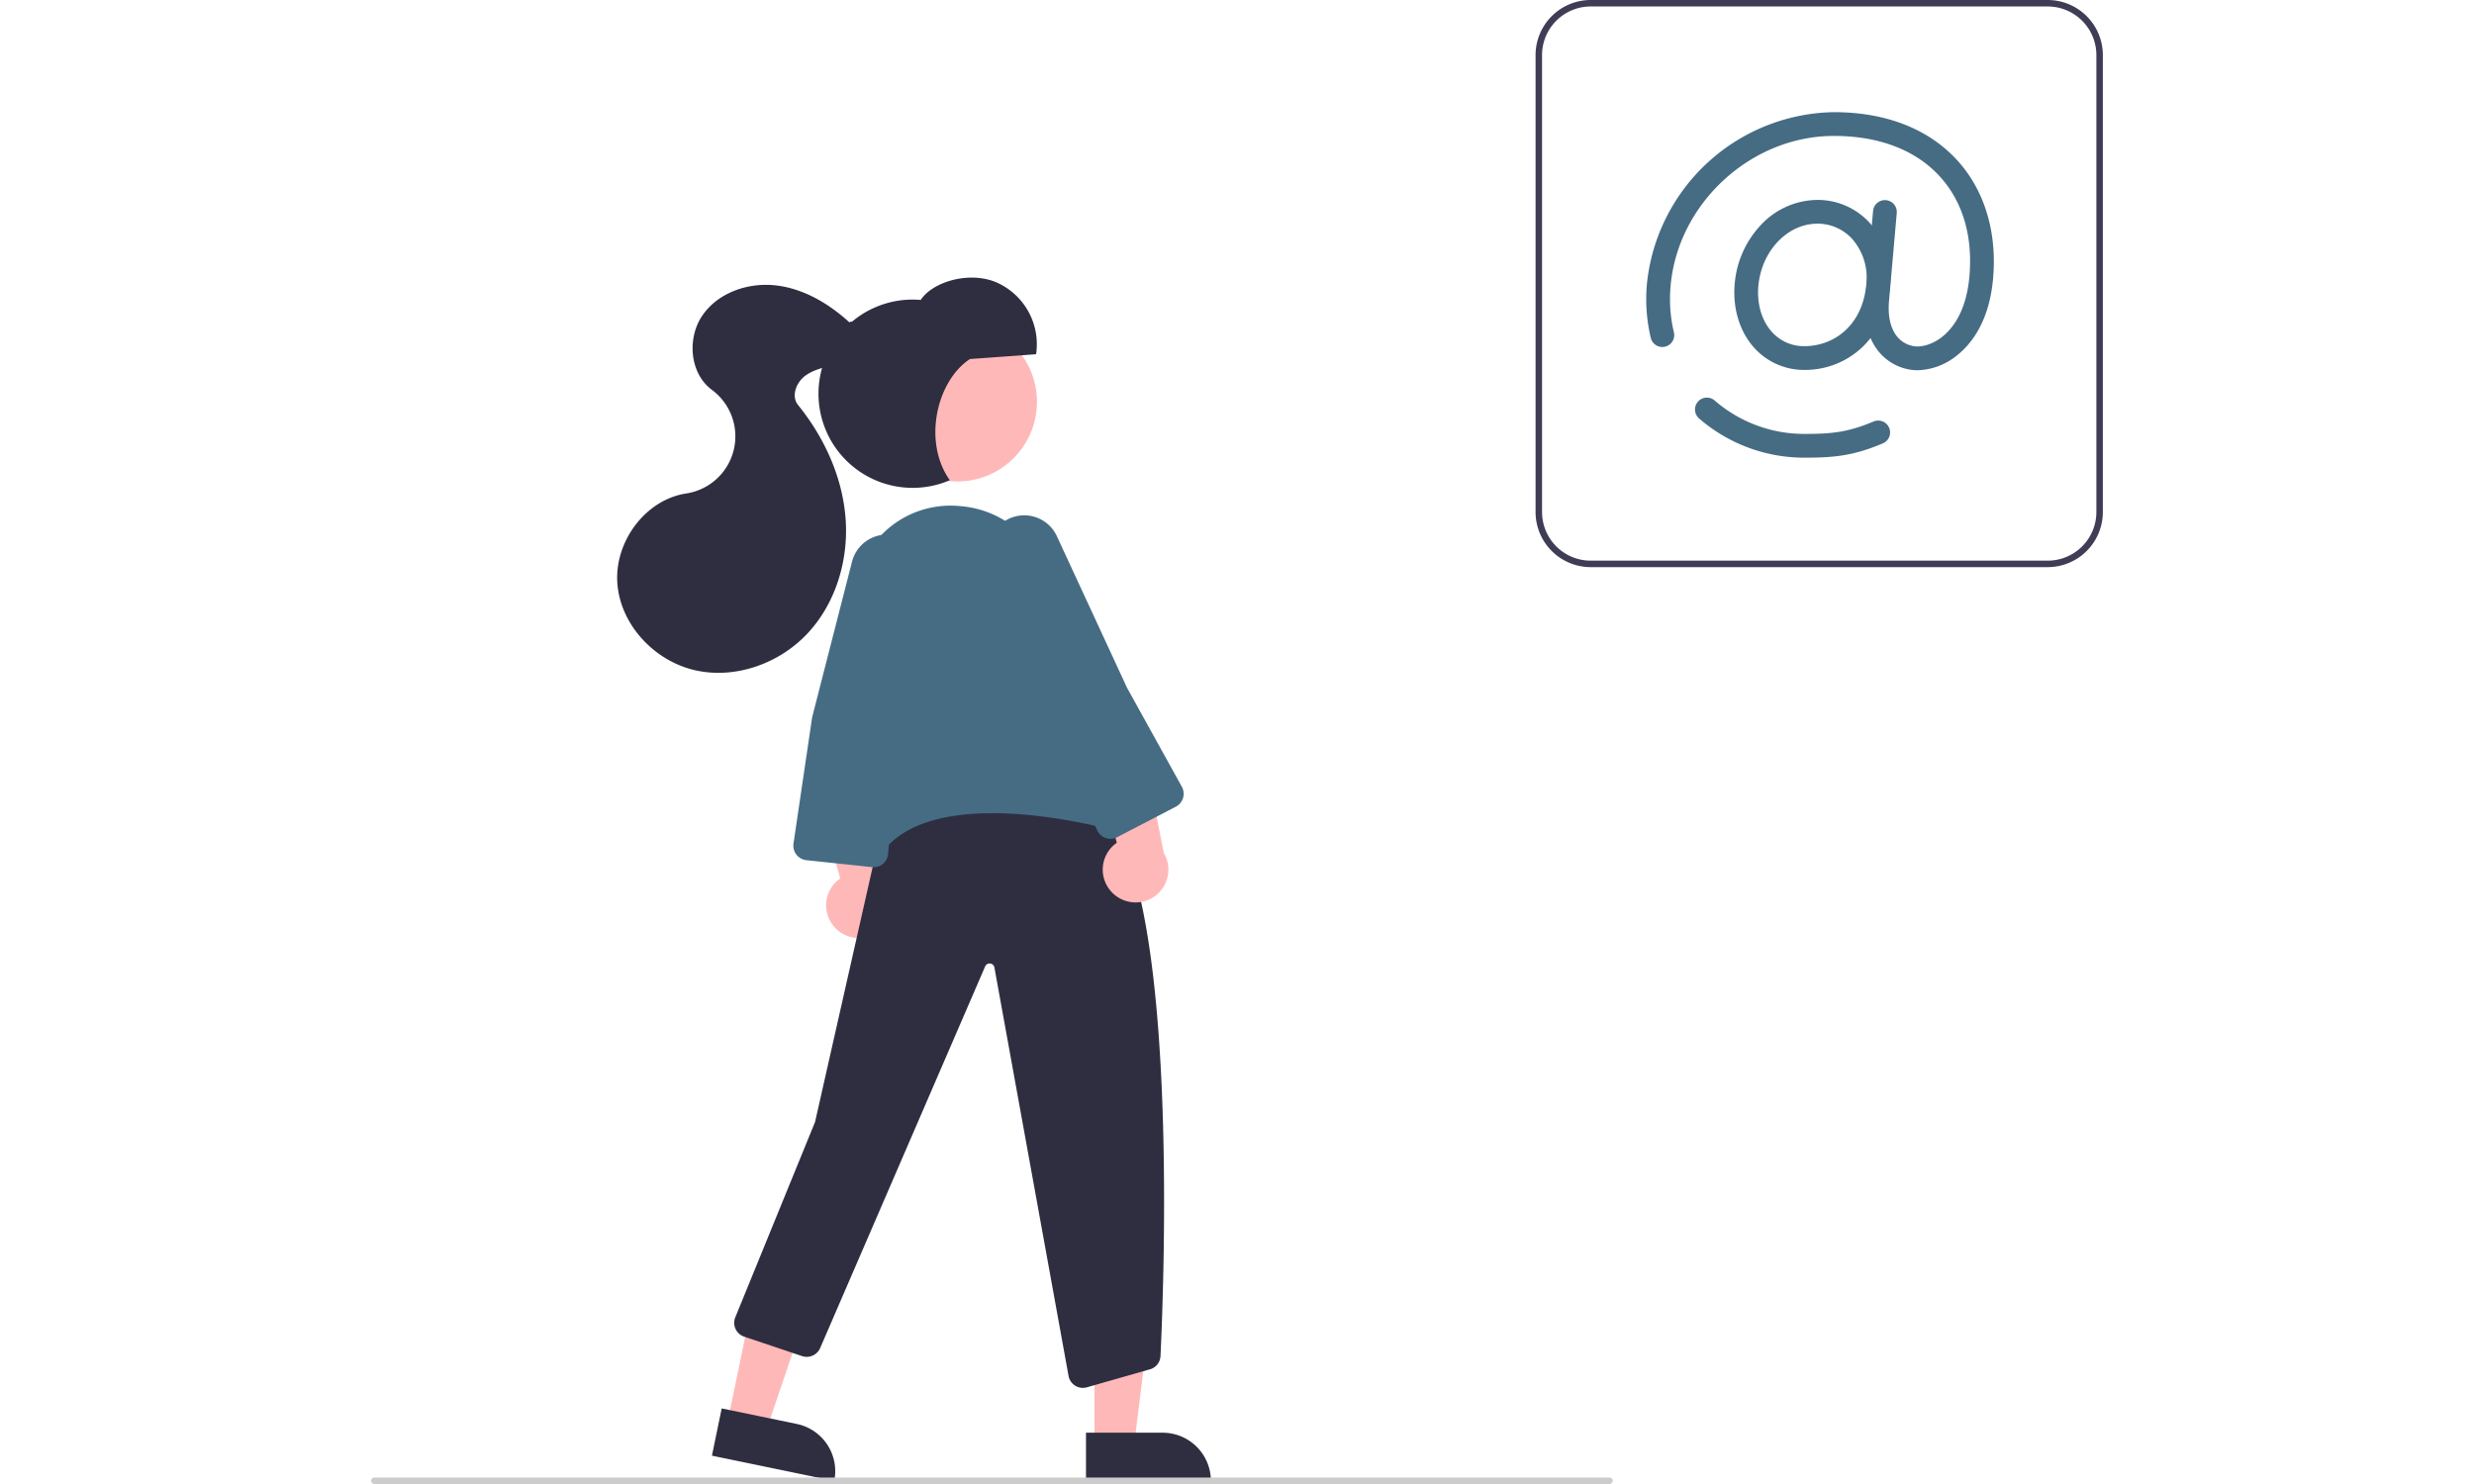
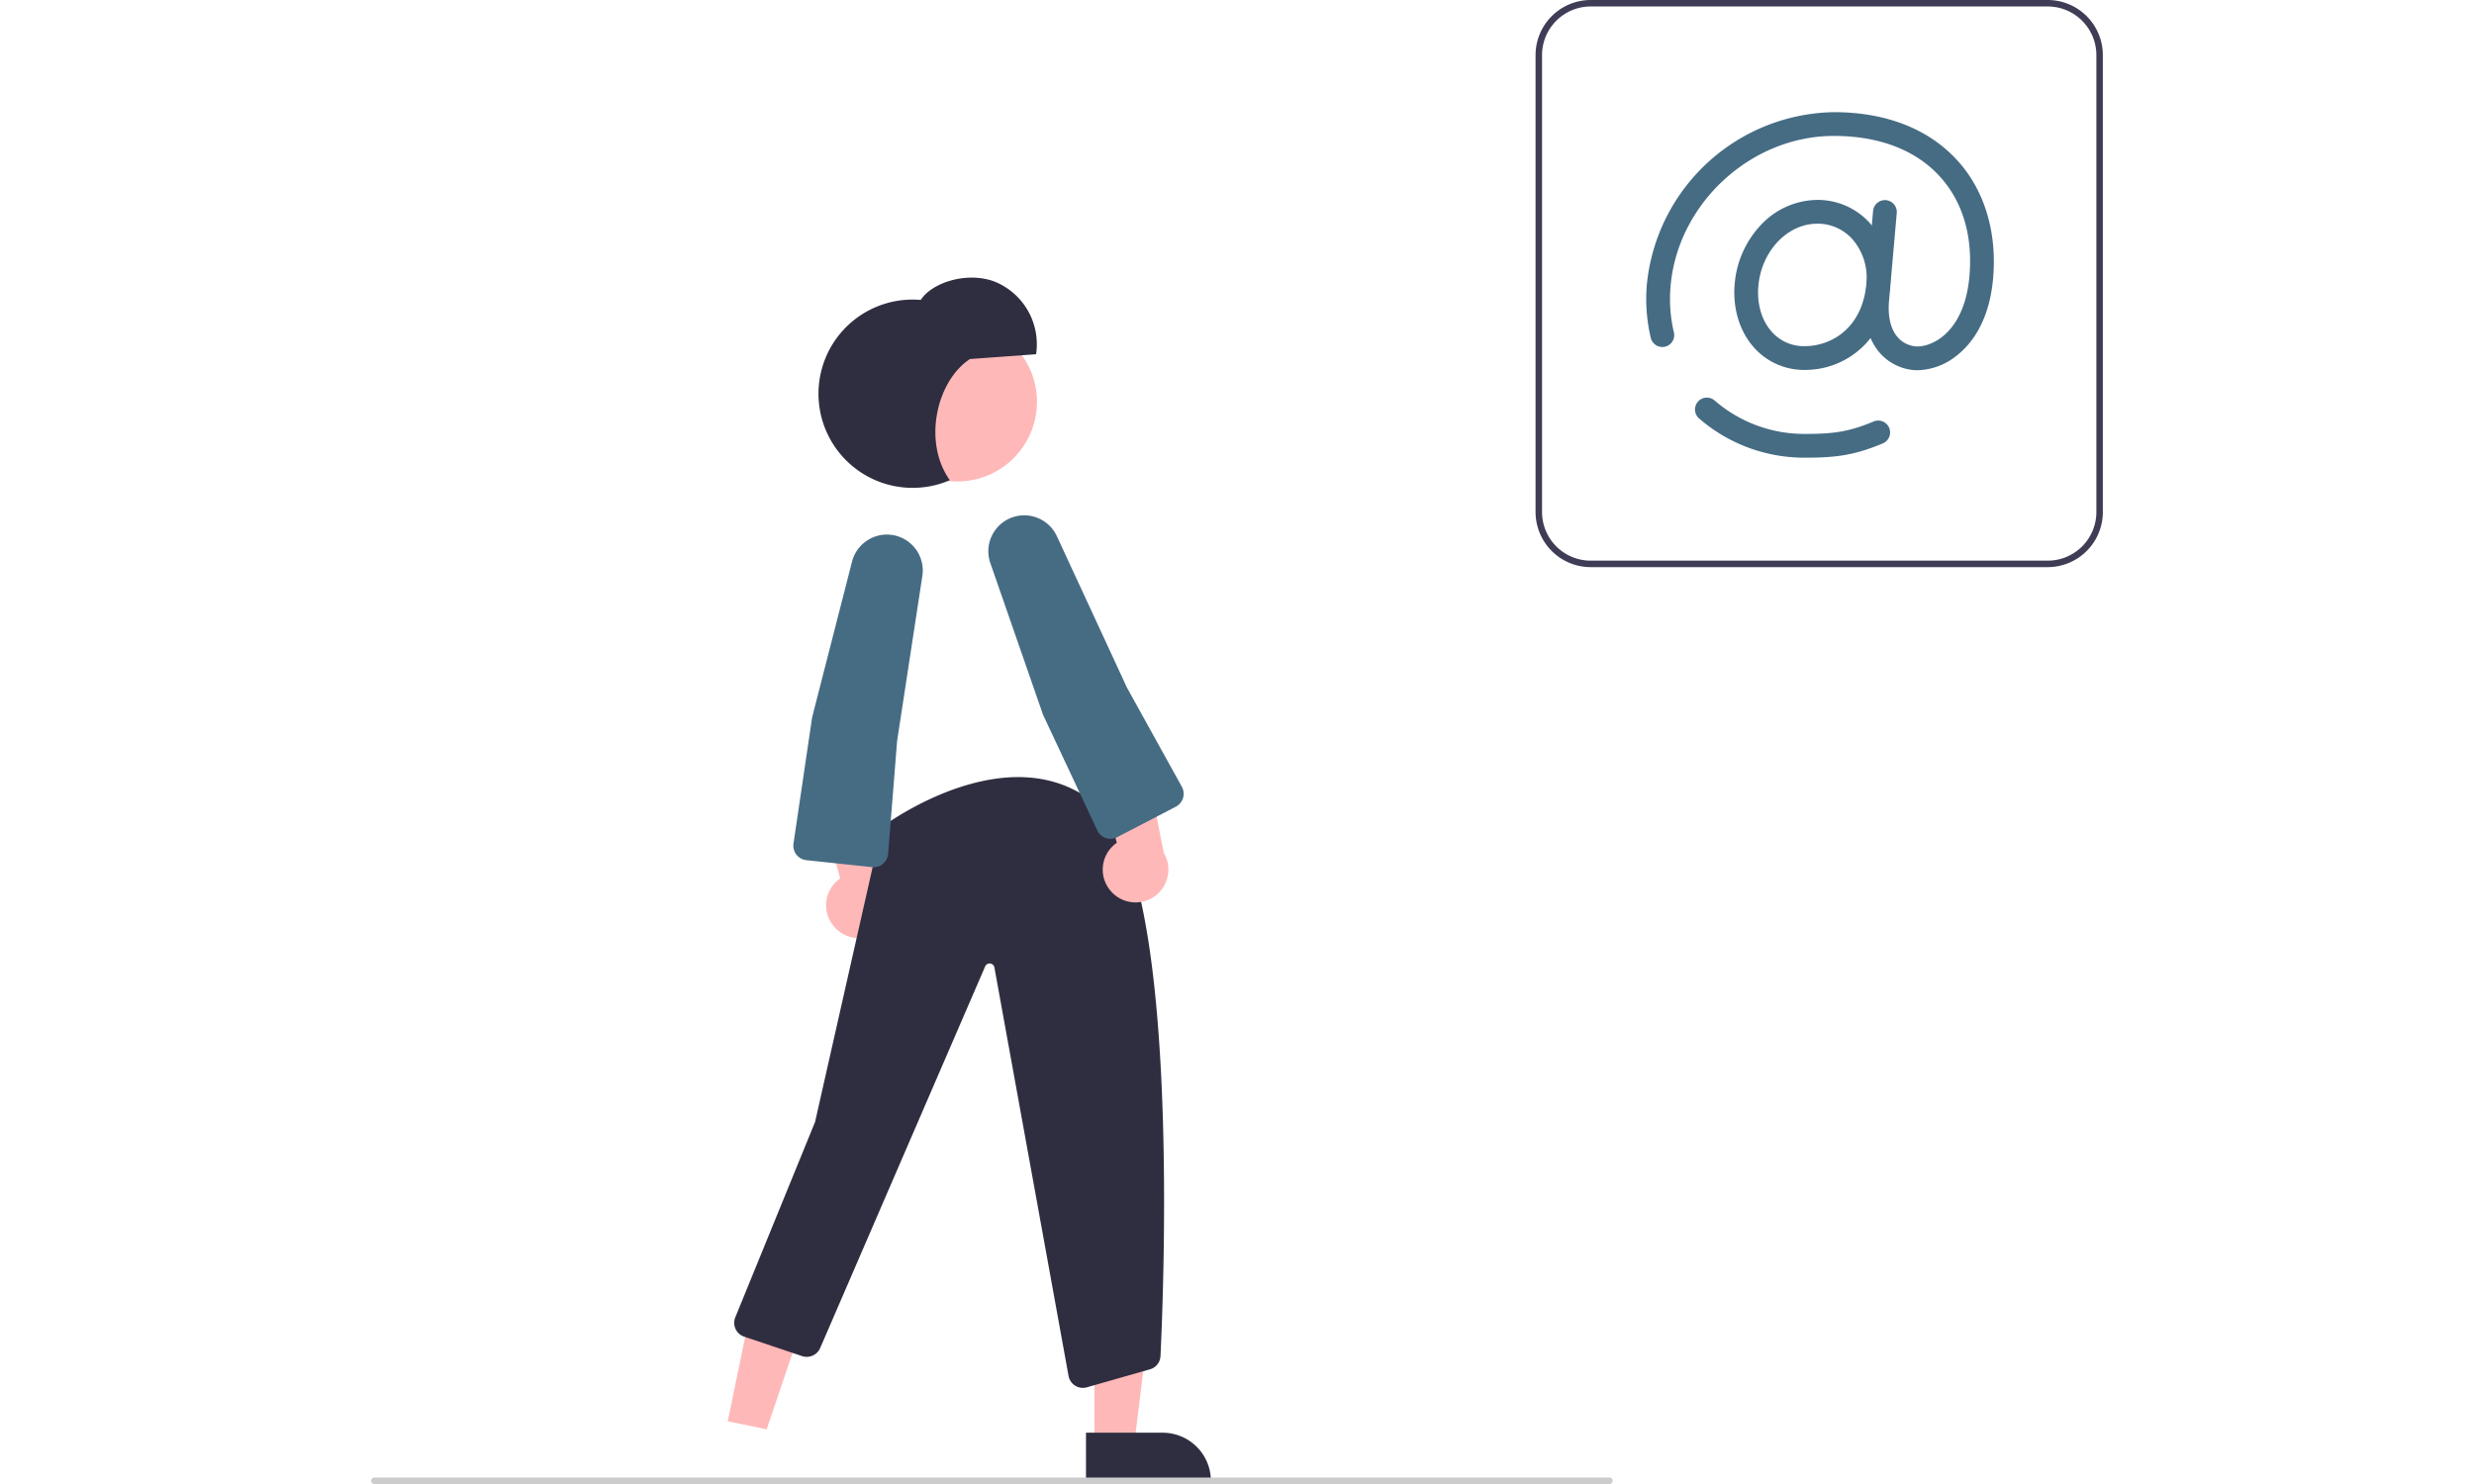
<svg xmlns="http://www.w3.org/2000/svg" data-name="Layer 1" width="500" height="300" viewBox="0 0 534.205 457.917">
  <path fill="#ffb8b8" d="M223.146 445.593h12.26l5.832-47.288-18.094.001.002 47.287z" />
  <path d="m259.05 456.976-38.53.002-.001-14.887 23.644-.001a14.887 14.887 0 0 1 14.887 14.886z" fill="#2f2e41" />
  <path fill="#ffb8b8" d="m110.003 438.56 12.006 2.482 15.288-45.127-17.719-3.664-9.575 46.309z" />
-   <path d="m142.858 456.978-37.733-7.802 3.015-14.579 23.154 4.788a14.887 14.887 0 0 1 11.564 17.593z" fill="#2f2e41" />
  <path d="M143.258 286.411a10.056 10.056 0 0 1 1.442-15.351l-9.514-34.446 17.665 5.728 6.326 31.831a10.11 10.11 0 0 1-15.92 12.238z" fill="#ffb8b8" />
  <path d="M219.564 428.255a4.495 4.495 0 0 1-4.444-3.783l-22.848-125.899a1.5 1.5 0 0 0-2.86-.367l-50.901 117.768a4.528 4.528 0 0 1-5.564 2.481l-17.88-6.008a4.5 4.5 0 0 1-2.733-5.966l24.609-60.283 20.544-90.954.145-.11c.396-.301 39.919-29.801 66.927-6.204 24.715 21.593 20.115 144.985 18.942 169.501a4.465 4.465 0 0 1-3.419 4.148l-19.426 5.543a4.57 4.57 0 0 1-1.092.133z" fill="#2f2e41" />
  <circle cx="180.834" cy="123.998" r="24.561" fill="#ffb8b8" />
  <path d="M228.59 275.411a10.056 10.056 0 0 1 1.442-15.351l-9.513-34.446 17.664 5.728 6.326 31.831a10.11 10.11 0 0 1-15.919 12.238z" fill="#ffb8b8" />
-   <path d="M153.612 265.593a2.619 2.619 0 0 1-.994-.197c-10.372-4.216-2.102-86.514-1.744-90.016l.04-.15q.384-.878.777-1.72a29.65 29.65 0 0 1 30.071-17.332 30.506 30.506 0 0 1 27.13 22.528l19.22 70.417a4.497 4.497 0 0 1-5.32 5.576c-14.952-3.34-51.191-9.269-64.7 7.768-1.66 2.094-3.136 3.126-4.48 3.126z" fill="#466c84" />
  <path d="M228.086 258.833a4.519 4.519 0 0 1-1.45-.24 4.463 4.463 0 0 1-2.63-2.352l-16.727-35.659-16.275-46.85a11.102 11.102 0 0 1 2.844-11.677 11.082 11.082 0 0 1 17.681 3.387l21.657 46.79 16.898 30.523a4.5 4.5 0 0 1-1.861 6.172l-18.067 9.395a4.48 4.48 0 0 1-2.07.51zM155 267.599a4.502 4.502 0 0 1-.484-.026l-20.25-2.148a4.5 4.5 0 0 1-3.978-5.133l5.753-38.964 12.31-48.043a11.102 11.102 0 0 1 8.822-8.164 11.082 11.082 0 0 1 12.868 12.59l-7.792 50.967-2.773 34.778a4.502 4.502 0 0 1-4.476 4.143z" fill="#466c84" />
  <path d="m184.715 110.79 20.411-1.486a20.865 20.865 0 0 0-12.73-22.386c-8.7-3.305-19.498.366-22.84 5.631a29.049 29.049 0 1 0 8.959 55.629c-8.424-11.824-4.1-30.615 6.2-37.387z" fill="#2f2e41" />
-   <path d="M147.594 99.516c-6.333-5.787-14.075-10.412-22.593-11.434s-17.825 2.099-22.73 9.138-4.049 17.982 2.85 23.082a17.83 17.83 0 0 1-7.917 31.963c-12.665 1.929-22.201 14.979-21.253 27.755s11.417 23.914 23.903 26.781 26.149-2.063 34.864-11.454 12.617-22.722 11.624-35.495-6.6-24.94-14.662-34.898c-2.189-2.703-.544-6.99 2.268-9.038s6.395-2.62 9.687-3.744 6.69-3.241 7.449-6.636-3.09-7.36-3.49-6.02z" fill="#2f2e41" />
  <path d="M517.205 175h-141a17.02 17.02 0 0 1-17-17V17a17.02 17.02 0 0 1 17-17h141a17.02 17.02 0 0 1 17 17v141a17.02 17.02 0 0 1-17 17zm-141-173a15.017 15.017 0 0 0-15 15v141a15.017 15.017 0 0 0 15 15h141a15.017 15.017 0 0 0 15-15V17a15.017 15.017 0 0 0-15-15z" fill="#3f3d56" />
  <path d="M442.181 114.148a20.643 20.643 0 0 1-15.418-6.71c-4.567-4.986-6.801-12.219-6.13-19.842a30.123 30.123 0 0 1 8.074-18.168 24.1 24.1 0 0 1 17.451-7.741 21.666 21.666 0 0 1 16.152 7.12 25.417 25.417 0 0 1 6.243 19.433c-.684 7.747-3.693 14.327-8.703 19.028a25.681 25.681 0 0 1-17.669 6.88zm3.977-45.128c-9.268 0-17.271 8.442-18.22 19.22-.491 5.58 1.051 10.772 4.233 14.246a13.216 13.216 0 0 0 10.01 4.329c8.647 0 17.895-5.943 19.067-19.22a18.079 18.079 0 0 0-4.346-13.836 14.413 14.413 0 0 0-10.744-4.739zM464.9 87.917z" fill="#466c84" />
  <path d="M477.033 114.244a13.963 13.963 0 0 1-2.438-.209 15.836 15.836 0 0 1-10.477-6.81c-2.605-3.88-3.705-9.077-3.18-15.032l2.391-27.147a3.667 3.667 0 0 1 7.305.644l-2.391 27.147c-.686 7.783 2.168 13.009 7.632 13.978 1.875.332 5.245-.184 8.57-2.731 3.395-2.602 7.644-7.98 8.598-18.82 1.096-12.439-2.082-23.116-9.192-30.88-7.453-8.138-18.735-12.44-32.627-12.44-25.535 0-48.128 20.767-50.363 46.293a44.532 44.532 0 0 0 1.024 14.336 3.667 3.667 0 0 1-7.13 1.717 51.85 51.85 0 0 1-1.199-16.692 58.961 58.961 0 0 1 57.668-52.988c16.004 0 29.156 5.126 38.036 14.822 8.413 9.188 12.351 22.141 11.088 36.475-1.188 13.498-6.879 20.5-11.443 23.998a20.018 20.018 0 0 1-11.872 4.34zm-34.558 26.981a49.505 49.505 0 0 1-32.793-12.072 3.667 3.667 0 1 1 4.842-5.507 42.178 42.178 0 0 0 27.95 10.245c8.221 0 13.196-.549 20.941-3.803a3.667 3.667 0 1 1 2.84 6.76c-8.856 3.722-14.724 4.377-23.78 4.377z" fill="#466c84" />
  <path d="M382 457.917H1a1 1 0 0 1 0-2h381a1 1 0 0 1 0 2z" fill="#ccc" />
</svg>